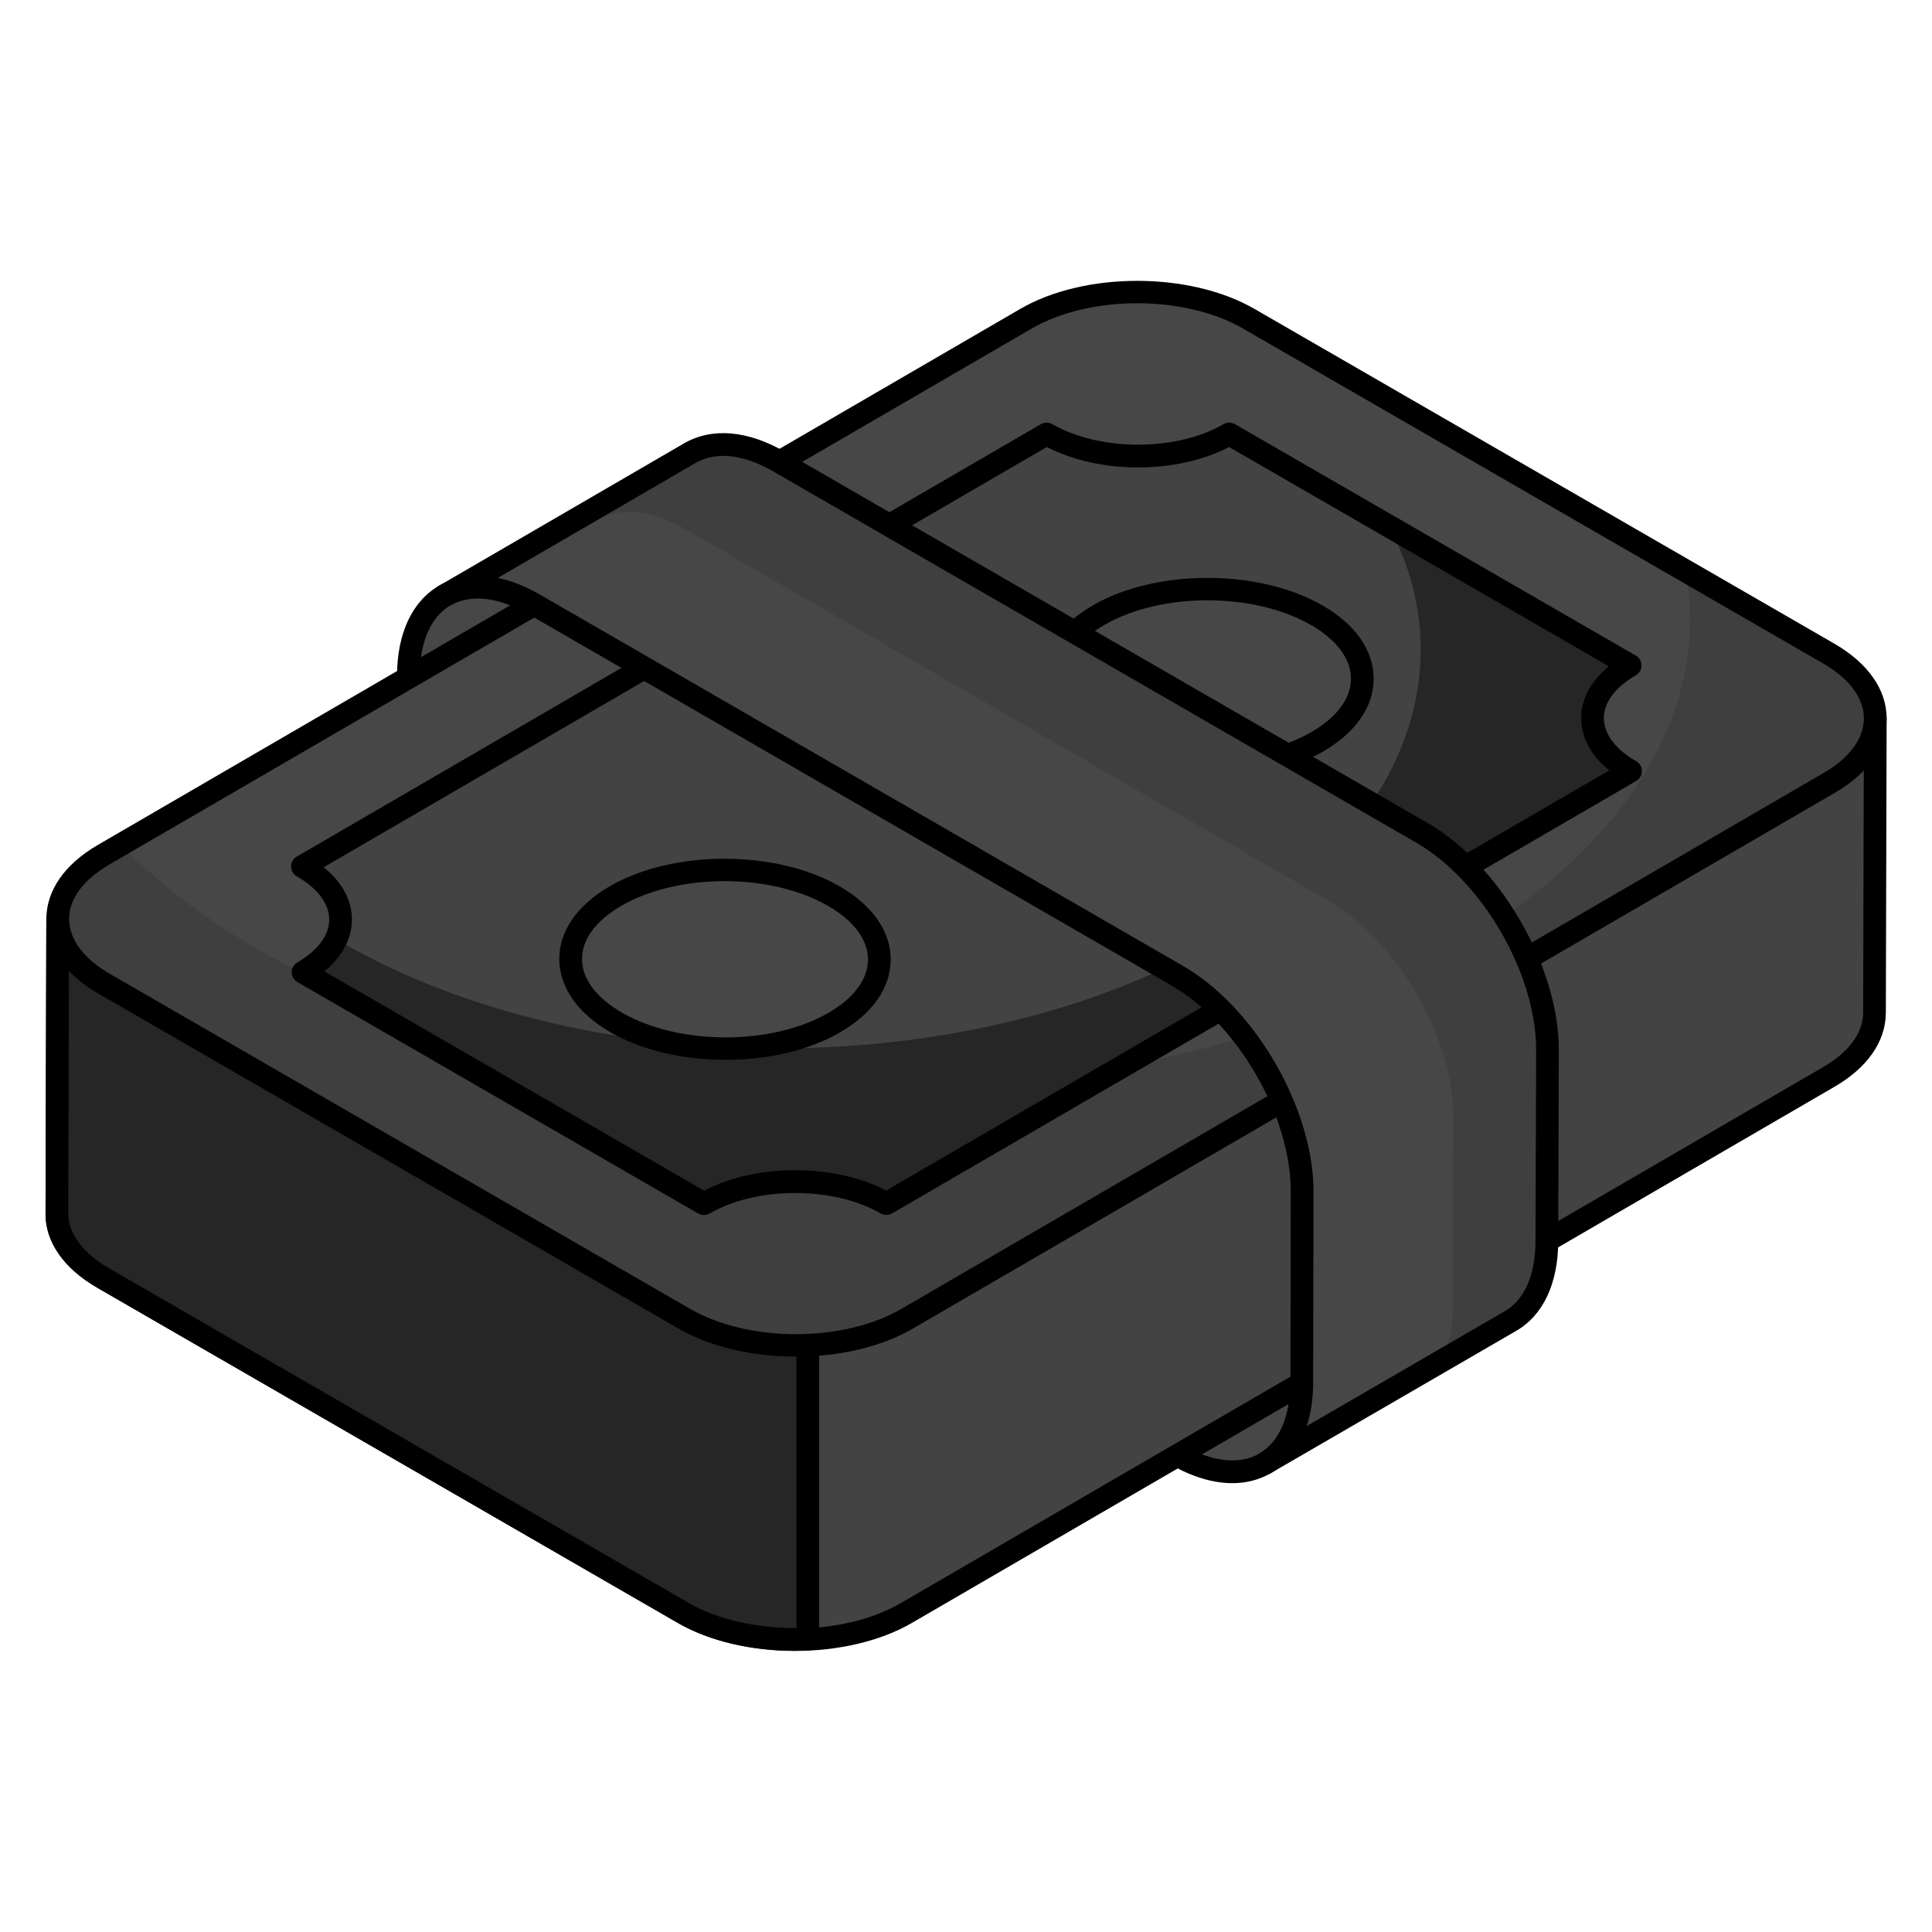
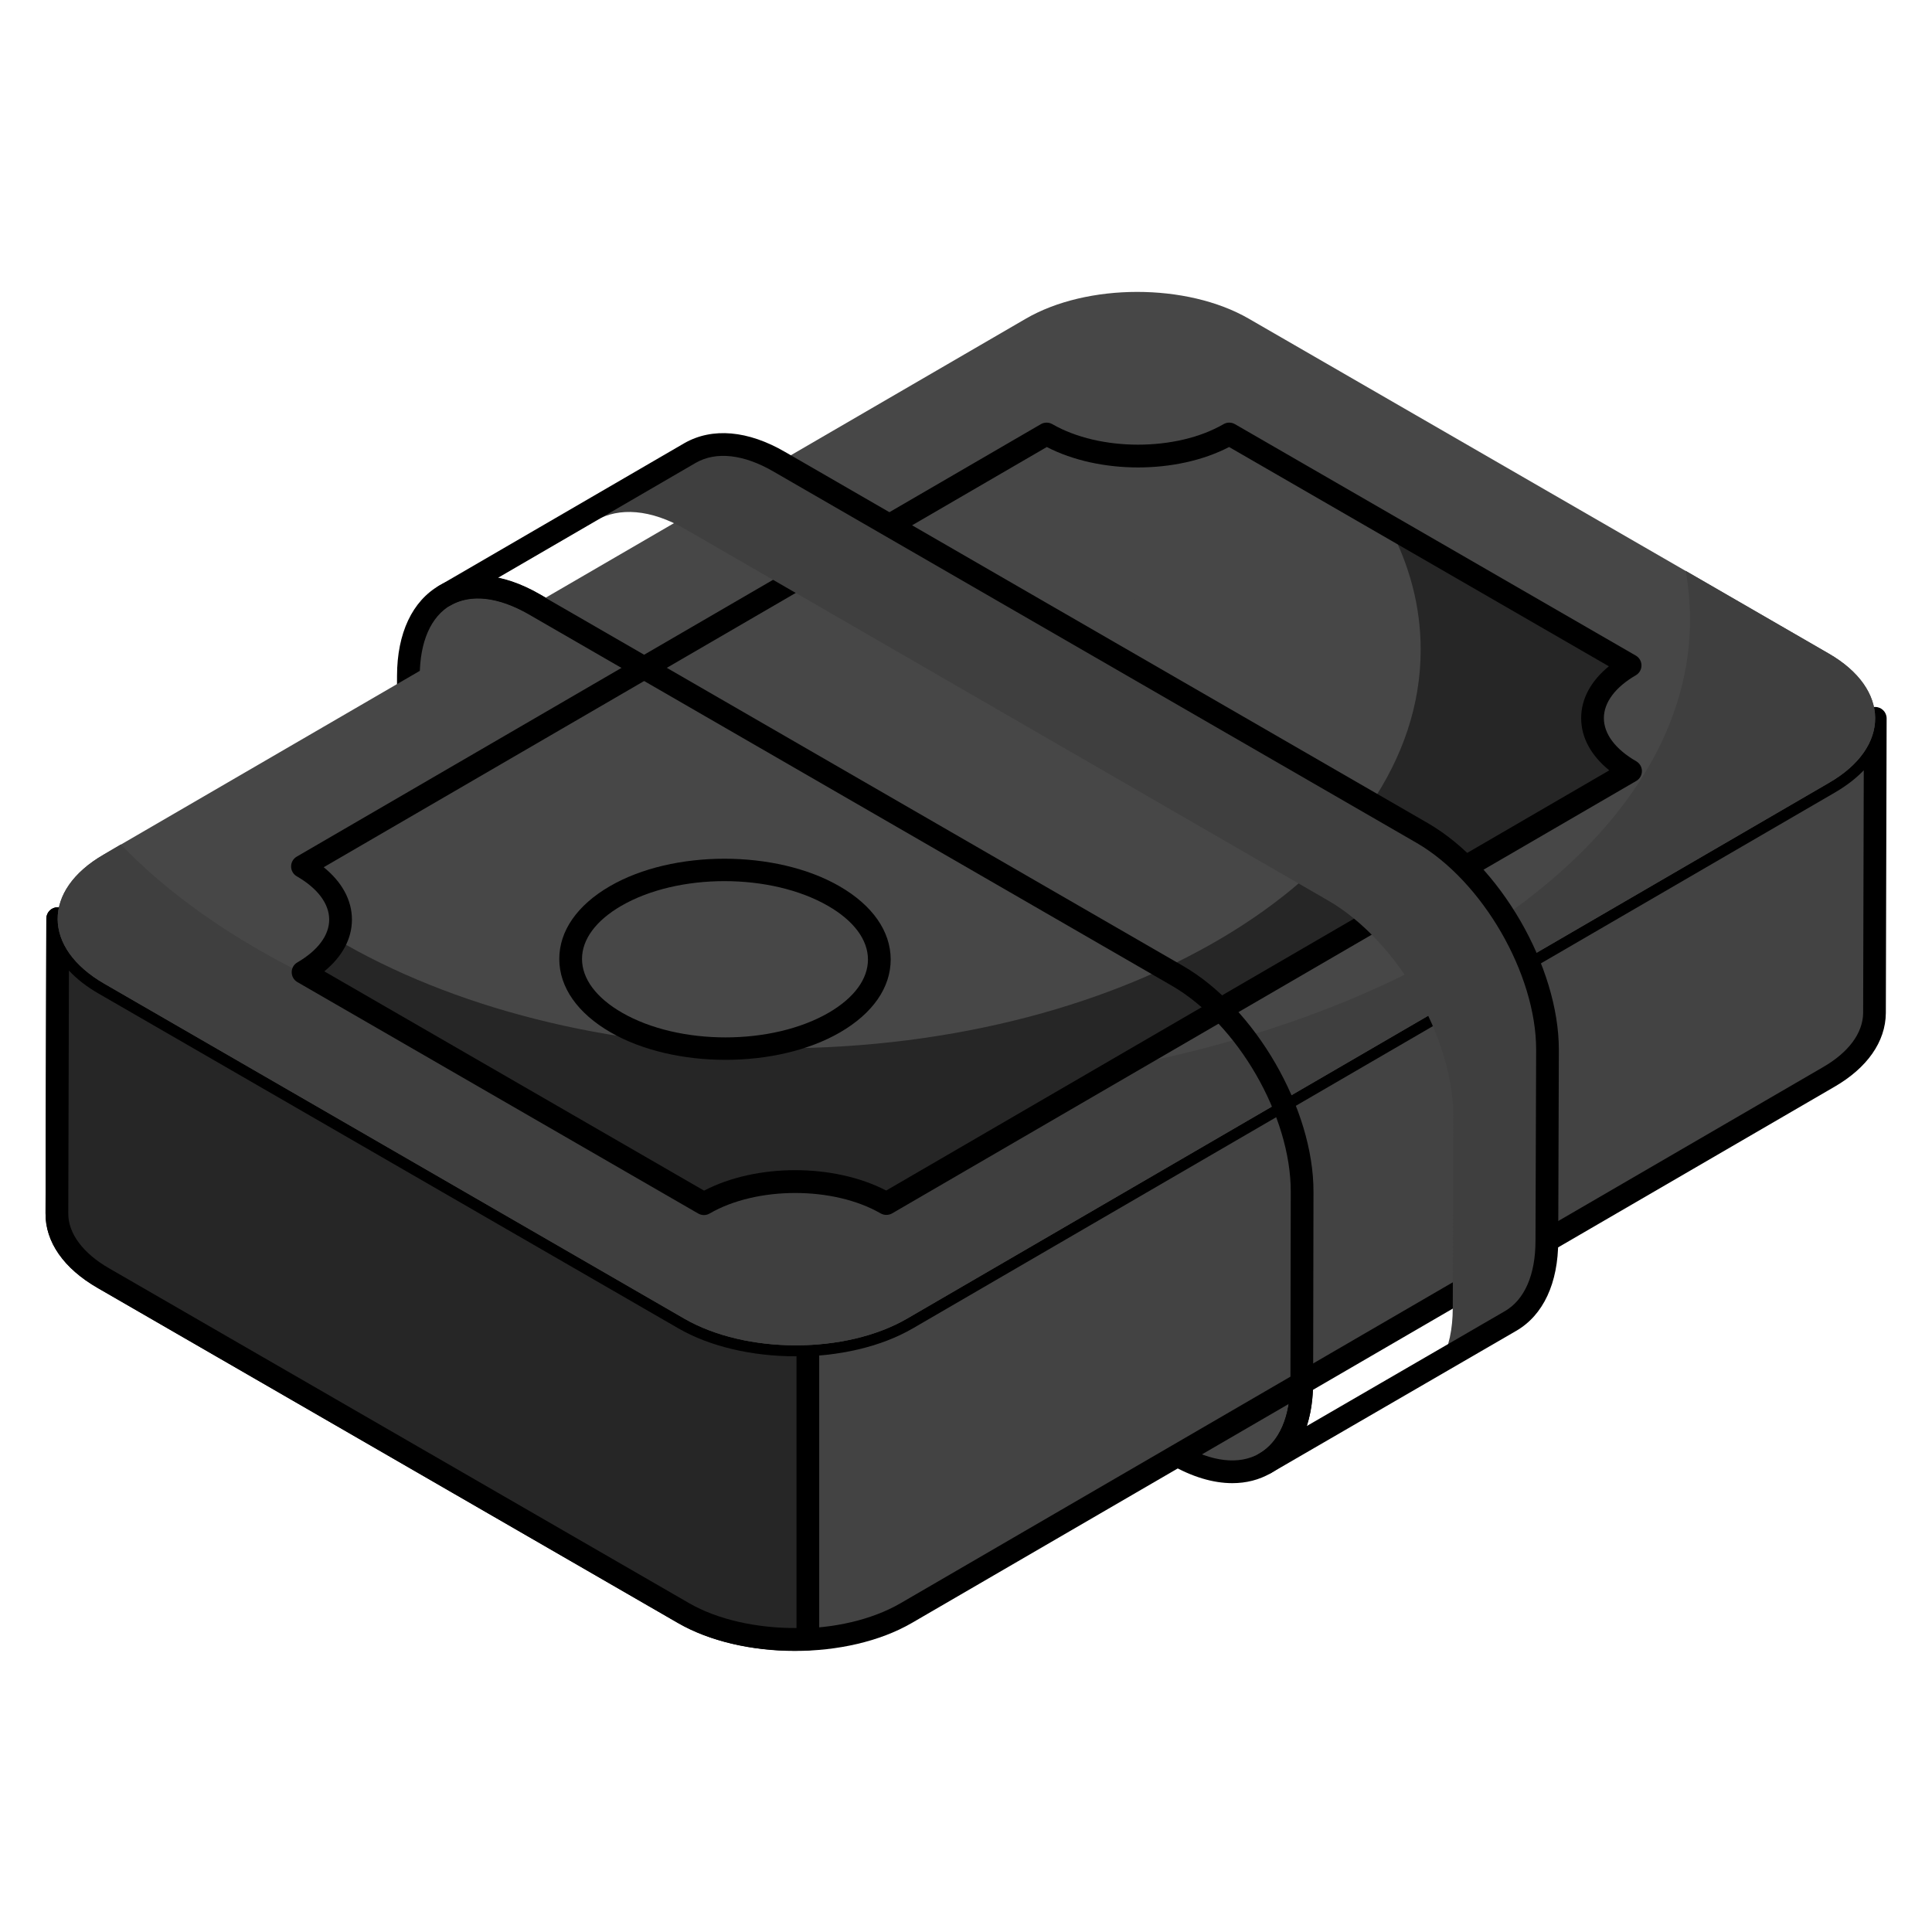
<svg xmlns="http://www.w3.org/2000/svg" width="56" height="56" viewBox="0 0 56 56" fill="none">
  <path d="M15.482 17.514C13.475 16.355 11.843 17.285 11.836 19.592L11.82 25.133C11.814 27.44 13.435 30.242 15.443 31.401L34.083 42.163C36.09 43.322 37.722 42.398 37.729 40.092L37.745 34.55C37.751 32.244 36.13 29.435 34.122 28.276L15.482 17.514Z" fill="#474747" />
  <path d="M35.719 42.99C35.16 42.99 34.548 42.807 33.919 42.444L15.279 31.683C13.184 30.473 11.485 27.533 11.492 25.128L11.508 19.587C11.511 18.353 11.949 17.422 12.739 16.968C13.534 16.509 14.567 16.6 15.648 17.224L34.288 27.986C36.383 29.196 38.082 32.14 38.075 34.547L38.059 40.089C38.056 41.321 37.62 42.249 36.831 42.703C36.498 42.895 36.123 42.99 35.719 42.99ZM13.854 17.339C13.564 17.339 13.299 17.405 13.068 17.539C12.489 17.872 12.169 18.6 12.167 19.589L12.151 25.13C12.145 27.325 13.696 30.008 15.609 31.112L34.249 41.873C35.119 42.377 35.921 42.468 36.502 42.132C37.079 41.8 37.398 41.074 37.401 40.087L37.416 34.546C37.422 32.348 35.871 29.662 33.958 28.558L15.318 17.795C14.794 17.493 14.295 17.339 13.854 17.339Z" fill="black" />
  <path d="M54.354 20.82L54.332 29.363C54.324 30.036 53.883 30.709 53 31.218L26.266 46.754C24.486 47.786 21.598 47.786 19.811 46.754L2.995 37.045C2.097 36.529 1.641 35.848 1.649 35.167L1.671 26.625C1.671 27.306 2.12 27.994 3.017 28.51L19.833 38.219C21.621 39.252 24.508 39.252 26.288 38.219L53.023 22.683C53.905 22.167 54.354 21.501 54.354 20.82Z" fill="#434343" />
  <path d="M23.042 47.853C21.814 47.853 20.584 47.583 19.647 47.041L2.832 37.333C1.848 36.767 1.312 35.998 1.32 35.166L1.343 26.626C1.343 26.444 1.491 26.297 1.672 26.297C1.854 26.298 2.002 26.445 2.002 26.627C2.002 27.212 2.432 27.795 3.183 28.226L19.999 37.936C21.692 38.915 24.44 38.913 26.124 37.937L52.859 22.4C53.611 21.96 54.026 21.399 54.026 20.822C54.027 20.64 54.174 20.492 54.356 20.492C54.537 20.493 54.685 20.64 54.685 20.822V20.831L54.662 29.365C54.654 30.196 54.122 30.954 53.166 31.505L26.433 47.041C25.499 47.583 24.271 47.853 23.042 47.853ZM1.998 28.133L1.979 35.17C1.973 35.748 2.404 36.327 3.16 36.762L19.977 46.47C21.669 47.448 24.417 47.447 26.102 46.471L52.836 30.935C53.583 30.505 53.997 29.946 54.004 29.361L54.022 22.328C53.798 22.561 53.52 22.777 53.19 22.969L26.455 38.506C24.588 39.589 21.544 39.588 19.67 38.507L2.854 28.797C2.515 28.603 2.228 28.378 1.998 28.133Z" fill="black" />
  <path d="M23.414 38.974C22.132 39.031 20.817 38.787 19.833 38.219L3.017 28.51C2.12 27.994 1.671 27.306 1.671 26.625L1.649 35.167C1.641 35.848 2.097 36.529 2.995 37.045L19.811 46.754C20.8 47.326 22.125 47.569 23.414 47.508V38.974Z" fill="#262626" />
  <path d="M23.032 47.848C21.762 47.848 20.546 47.561 19.647 47.041L2.832 37.333C1.848 36.767 1.312 35.998 1.32 35.166L1.343 26.626C1.343 26.444 1.491 26.297 1.672 26.297C1.854 26.298 2.002 26.445 2.002 26.627C2.002 27.211 2.432 27.794 3.183 28.226L19.999 37.936C20.881 38.445 22.12 38.7 23.401 38.647C23.491 38.651 23.578 38.675 23.643 38.737C23.709 38.799 23.745 38.886 23.745 38.975V47.509C23.745 47.685 23.607 47.83 23.431 47.838C23.298 47.844 23.165 47.848 23.032 47.848ZM1.998 28.133L1.979 35.17C1.973 35.747 2.404 36.326 3.16 36.761L19.977 46.47C20.791 46.941 21.938 47.198 23.087 47.189V39.312C23.076 39.313 23.066 39.313 23.056 39.313C21.786 39.313 20.569 39.025 19.67 38.507L2.854 28.797C2.515 28.603 2.228 28.378 1.998 28.133Z" fill="black" />
  <path d="M53.008 18.944C54.795 19.975 54.804 21.651 53.025 22.686L26.292 38.221C24.513 39.255 21.623 39.252 19.837 38.221L3.021 28.512C1.23 27.478 1.221 25.807 3 24.773L29.733 9.238C31.512 8.204 34.401 8.201 36.193 9.235L53.008 18.944Z" fill="#474747" />
  <path d="M53.021 22.682L26.289 38.222C24.511 39.252 21.62 39.252 19.833 38.222L3.025 28.513C1.229 27.475 1.221 25.803 3 24.774L3.502 24.477C7.595 28.735 15.592 31.634 24.782 31.634C38.148 31.634 48.986 25.507 48.986 17.963C48.986 17.486 48.944 17.016 48.862 16.547L53.005 18.943C54.792 19.973 54.8 21.653 53.021 22.682Z" fill="#3F3F3F" />
-   <path d="M23.071 39.321C21.842 39.321 20.612 39.05 19.674 38.509L2.858 28.8C1.883 28.236 1.345 27.469 1.344 26.638C1.343 25.813 1.873 25.05 2.836 24.491L29.569 8.956C31.436 7.869 34.482 7.87 36.359 8.952L53.175 18.66C54.147 19.223 54.683 19.99 54.685 20.821C54.686 21.648 54.155 22.413 53.192 22.973L26.459 38.508C25.527 39.05 24.3 39.321 23.071 39.321ZM32.964 8.79C31.853 8.79 30.743 9.035 29.9 9.525L3.167 25.06C2.415 25.497 2.002 26.057 2.003 26.637C2.004 27.223 2.424 27.788 3.187 28.229L20.003 37.938C21.698 38.917 24.446 38.916 26.128 37.938L52.861 22.403C53.613 21.966 54.026 21.404 54.026 20.822C54.025 20.235 53.606 19.67 52.845 19.231L36.029 9.523C35.183 9.034 34.073 8.79 32.964 8.79Z" fill="black" />
-   <path d="M47.249 19.287C45.792 20.133 45.795 21.504 47.261 22.35L25.691 34.885C24.225 34.039 21.859 34.042 20.402 34.888L8.783 28.18C10.239 27.333 10.232 25.96 8.766 25.113L30.336 12.578C31.802 13.425 34.172 13.425 35.629 12.578L47.249 19.287Z" fill="#434343" />
  <path d="M47.257 22.349L25.688 34.883C24.222 34.035 21.859 34.043 20.401 34.883L8.781 28.18C9.259 27.908 9.58 27.57 9.737 27.216C13.072 29.184 17.585 30.387 22.542 30.387C32.837 30.387 41.179 25.215 41.179 18.832C41.179 17.581 40.858 16.378 40.257 15.25L47.248 19.285C45.791 20.134 45.791 21.501 47.257 22.349Z" fill="#262626" />
  <path d="M20.404 35.219C20.347 35.219 20.29 35.204 20.239 35.175L8.619 28.466C8.518 28.407 8.455 28.299 8.455 28.181C8.454 28.063 8.517 27.954 8.619 27.896C9.215 27.549 9.543 27.108 9.542 26.653C9.541 26.195 9.208 25.749 8.602 25.4C8.5 25.341 8.438 25.233 8.438 25.115C8.437 24.997 8.5 24.889 8.601 24.83L30.171 12.294C30.273 12.235 30.399 12.236 30.502 12.294C31.875 13.087 34.102 13.087 35.465 12.294C35.567 12.235 35.693 12.236 35.795 12.294L47.415 19.003C47.517 19.061 47.579 19.17 47.579 19.287C47.58 19.405 47.517 19.514 47.415 19.573C46.818 19.92 46.489 20.362 46.489 20.816C46.49 21.274 46.823 21.717 47.427 22.066C47.529 22.125 47.592 22.233 47.592 22.351C47.592 22.469 47.529 22.577 47.428 22.636L25.858 35.171C25.755 35.229 25.63 35.229 25.528 35.172C24.157 34.38 21.932 34.383 20.569 35.174C20.518 35.204 20.461 35.219 20.404 35.219ZM9.4 28.155L20.408 34.511C21.925 33.721 24.163 33.72 25.687 34.508L46.646 22.329C46.117 21.9 45.831 21.377 45.831 20.817C45.83 20.26 46.111 19.739 46.634 19.313L35.626 12.957C34.107 13.747 31.867 13.746 30.342 12.957L9.383 25.137C9.914 25.567 10.2 26.092 10.201 26.652C10.202 27.209 9.921 27.729 9.4 28.155Z" fill="black" />
  <path d="M24.186 29.634C22.445 30.647 19.614 30.645 17.862 29.634C16.108 28.622 16.097 26.981 17.838 25.97C19.58 24.958 22.413 24.958 24.167 25.97C25.919 26.981 25.927 28.622 24.186 29.634Z" fill="#474747" />
  <path d="M21.03 30.72C19.825 30.72 18.619 30.454 17.699 29.923C16.74 29.37 16.212 28.615 16.211 27.797C16.21 26.985 16.73 26.237 17.674 25.689C19.504 24.624 22.49 24.625 24.333 25.688C25.288 26.239 25.816 26.993 25.817 27.809C25.819 28.622 25.299 29.372 24.353 29.922C23.439 30.453 22.235 30.72 21.03 30.72ZM20.999 25.54C19.913 25.54 18.829 25.78 18.005 26.258C17.272 26.684 16.869 27.23 16.87 27.796C16.87 28.369 17.282 28.922 18.028 29.352C19.688 30.309 22.376 30.308 24.022 29.353C24.756 28.926 25.16 28.378 25.158 27.811C25.158 27.239 24.747 26.688 24.003 26.259C23.174 25.78 22.085 25.54 20.999 25.54Z" fill="black" />
  <path d="M38.186 21.494C36.444 22.506 33.614 22.504 31.862 21.494C30.108 20.481 30.097 18.84 31.838 17.83C33.58 16.817 36.413 16.817 38.167 17.83C39.919 18.84 39.927 20.481 38.186 21.494Z" fill="#474747" />
-   <path d="M35.03 22.579C33.825 22.579 32.619 22.313 31.698 21.783C30.74 21.229 30.212 20.474 30.211 19.657C30.21 18.846 30.73 18.097 31.674 17.548C33.503 16.484 36.49 16.484 38.333 17.548C39.289 18.099 39.816 18.853 39.817 19.669C39.819 20.482 39.298 21.233 38.353 21.782C37.439 22.313 36.235 22.579 35.03 22.579ZM34.999 17.4C33.913 17.4 32.829 17.639 32.005 18.118C31.272 18.543 30.869 19.089 30.87 19.656C30.87 20.229 31.282 20.781 32.028 21.212C33.686 22.168 36.376 22.17 38.022 21.212C38.755 20.785 39.159 20.238 39.158 19.671C39.158 19.099 38.747 18.547 38.004 18.119C37.173 17.639 36.085 17.4 34.999 17.4Z" fill="black" />
-   <path d="M12.891 17.259C13.56 16.873 14.467 16.928 15.485 17.515L34.12 28.276C36.127 29.431 37.75 32.245 37.741 34.546L37.732 40.092C37.722 41.238 37.319 42.035 36.668 42.411L43.782 38.286C44.432 37.91 44.836 37.104 44.836 35.958L44.854 30.421C44.854 28.111 43.231 25.306 41.224 24.142L22.589 13.381C21.58 12.794 20.664 12.748 20.004 13.124L12.891 17.259Z" fill="#474747" />
  <path d="M44.852 30.424L44.835 35.959C44.835 37.103 44.432 37.91 43.781 38.289L41.78 39.45C41.994 39.047 42.109 38.528 42.109 37.91L42.126 32.376C42.126 30.07 40.504 27.262 38.494 26.101L19.866 15.338C18.853 14.753 17.939 14.703 17.28 15.082L13.945 17.017C13.55 16.993 13.195 17.083 12.891 17.256L20.006 13.122C20.665 12.752 21.579 12.793 22.592 13.377L41.228 24.141C43.23 25.302 44.852 28.11 44.852 30.424Z" fill="#3F3F3F" />
  <path d="M36.67 42.745C36.556 42.745 36.446 42.685 36.385 42.58C36.294 42.422 36.347 42.221 36.504 42.13L36.51 42.127C37.078 41.796 37.395 41.075 37.404 40.094L37.413 34.55C37.422 32.352 35.871 29.667 33.957 28.566L15.321 17.805C14.448 17.301 13.643 17.211 13.056 17.549C12.898 17.639 12.698 17.585 12.607 17.428C12.516 17.271 12.569 17.069 12.726 16.978L19.839 12.844C20.647 12.384 21.682 12.475 22.756 13.1L41.39 23.861C43.483 25.075 45.184 28.02 45.184 30.426L45.166 35.963C45.166 37.194 44.733 38.122 43.947 38.576L36.841 42.697C36.839 42.697 36.837 42.699 36.834 42.701C36.783 42.73 36.726 42.745 36.67 42.745ZM14.43 16.75C14.822 16.832 15.233 16.994 15.65 17.234L34.286 27.995C36.383 29.202 38.081 32.143 38.072 34.552L38.062 40.097C38.059 40.554 37.996 40.969 37.878 41.334L43.617 38.006C44.192 37.674 44.507 36.949 44.507 35.962L44.526 30.425C44.526 28.229 42.971 25.54 41.06 24.431L22.425 13.671C21.561 13.167 20.76 13.076 20.168 13.415L14.43 16.75Z" fill="black" />
</svg>